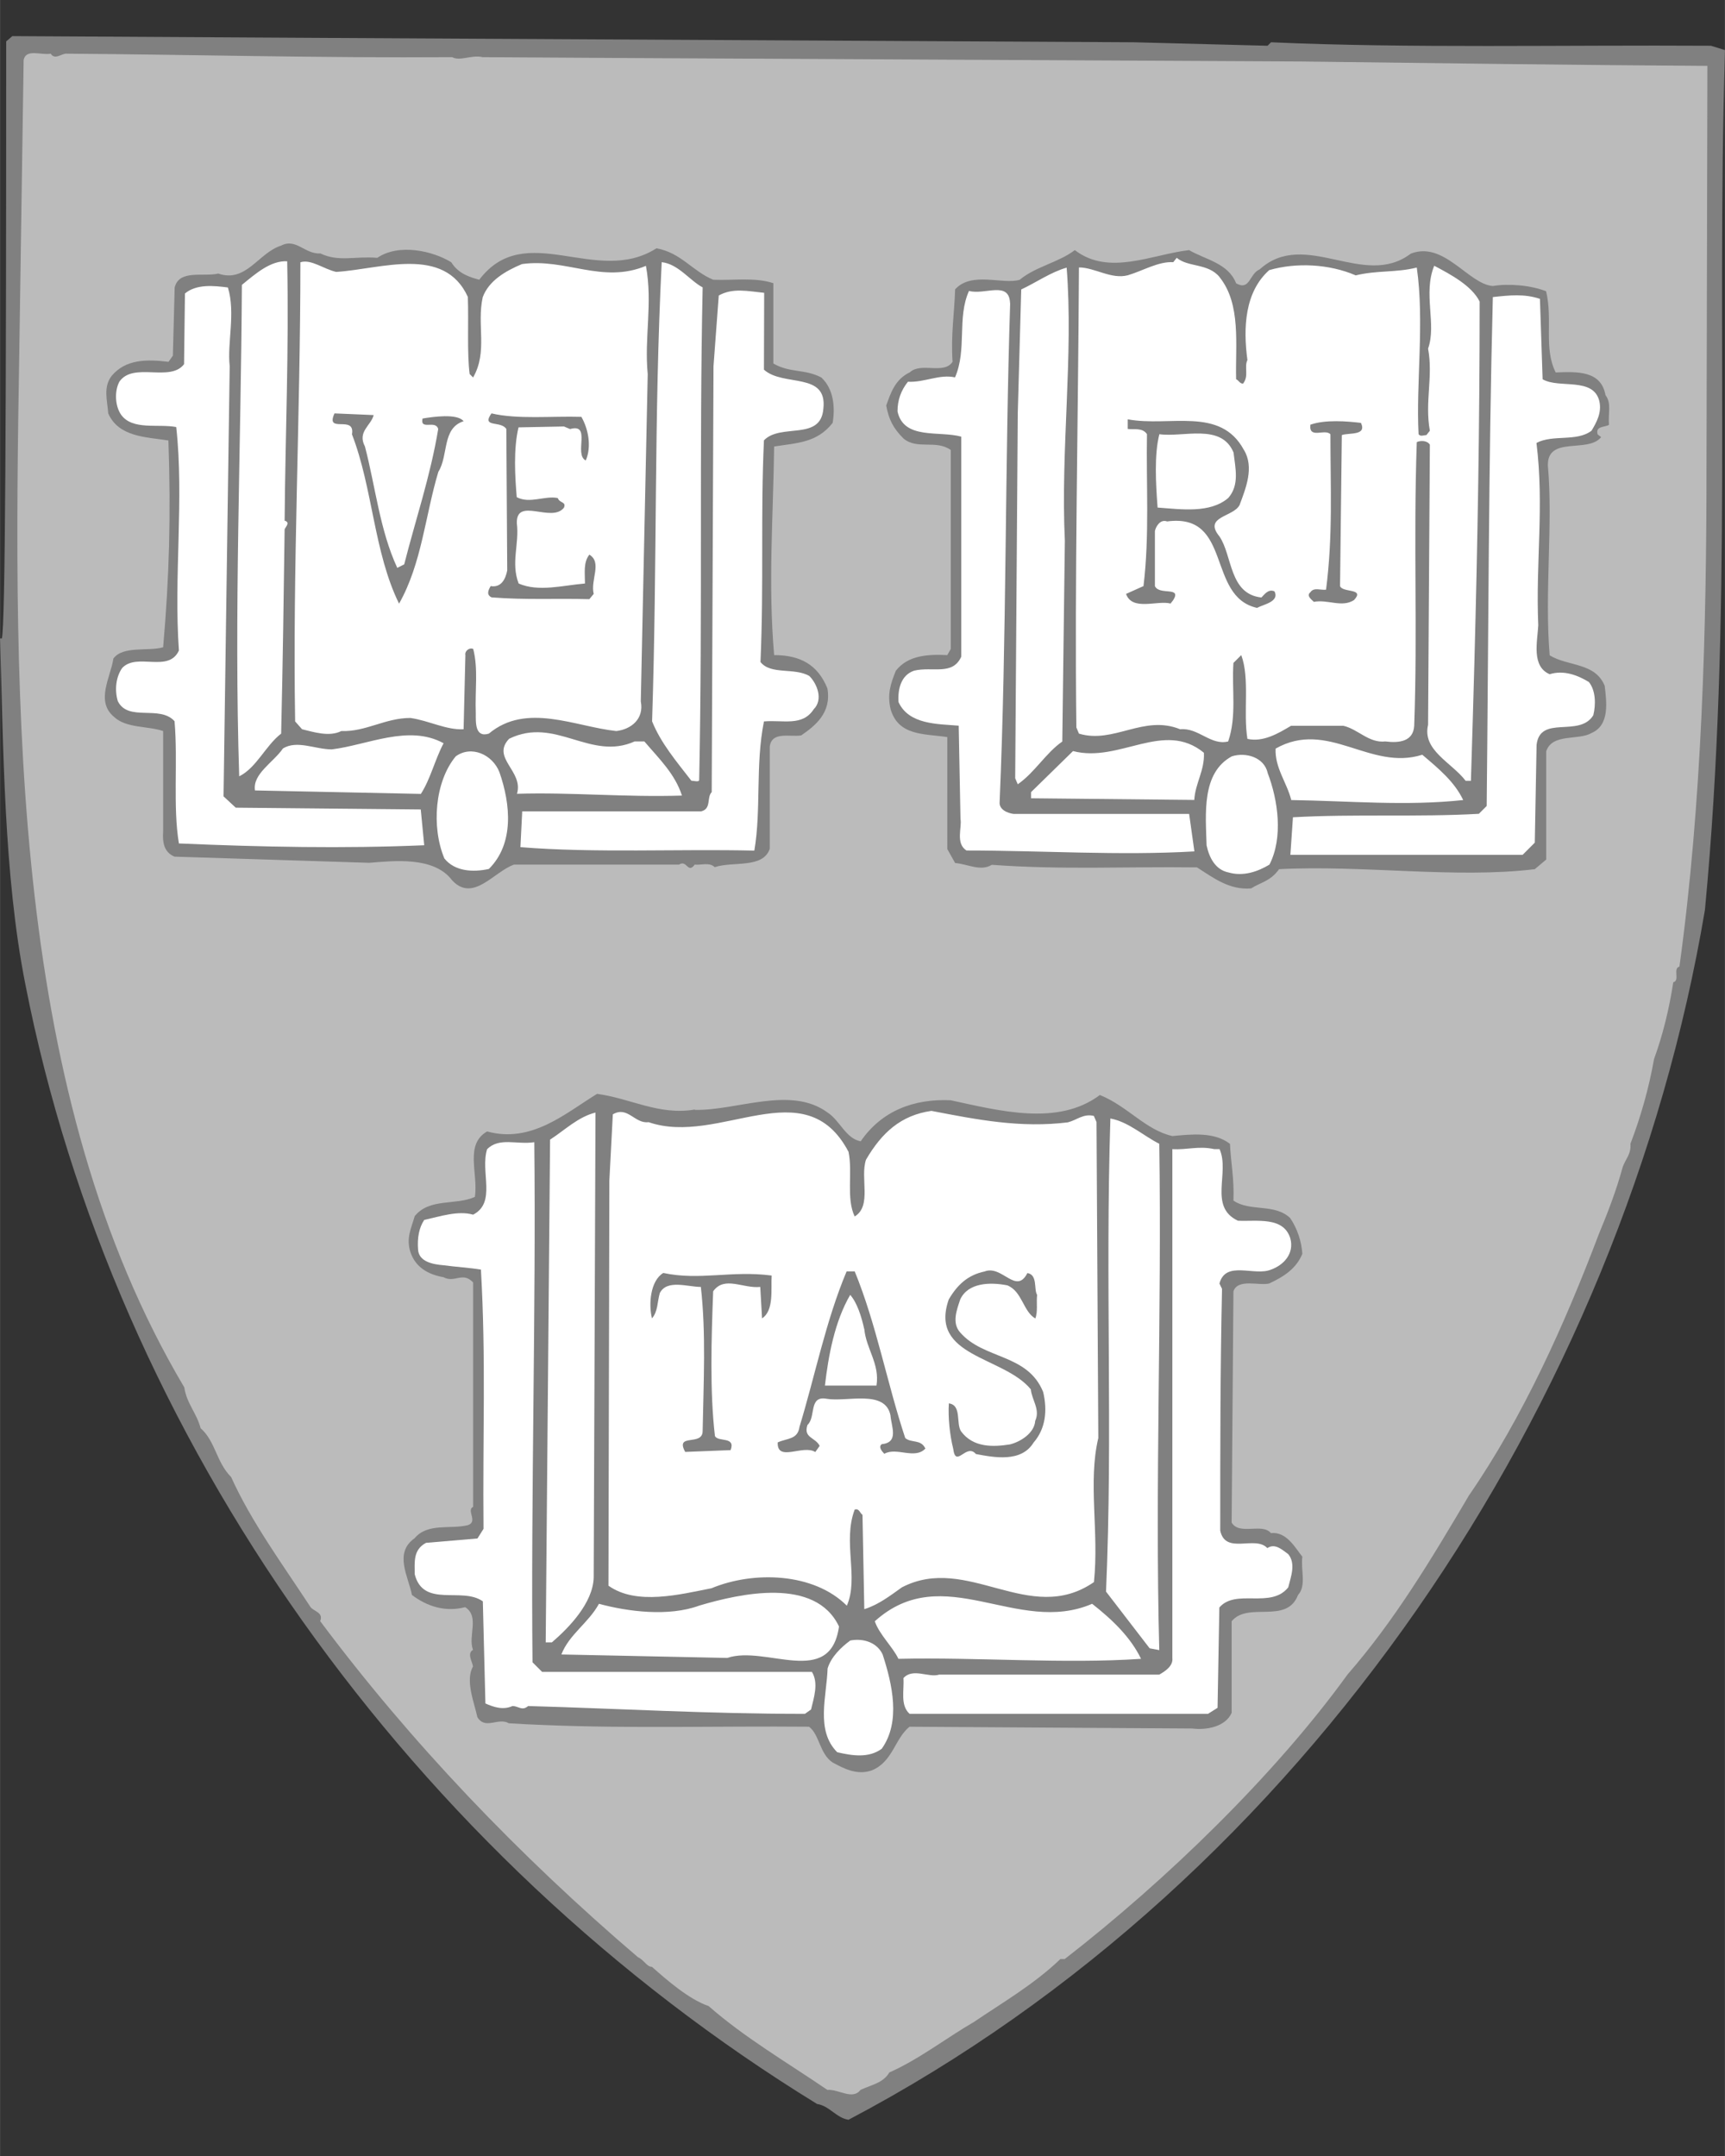
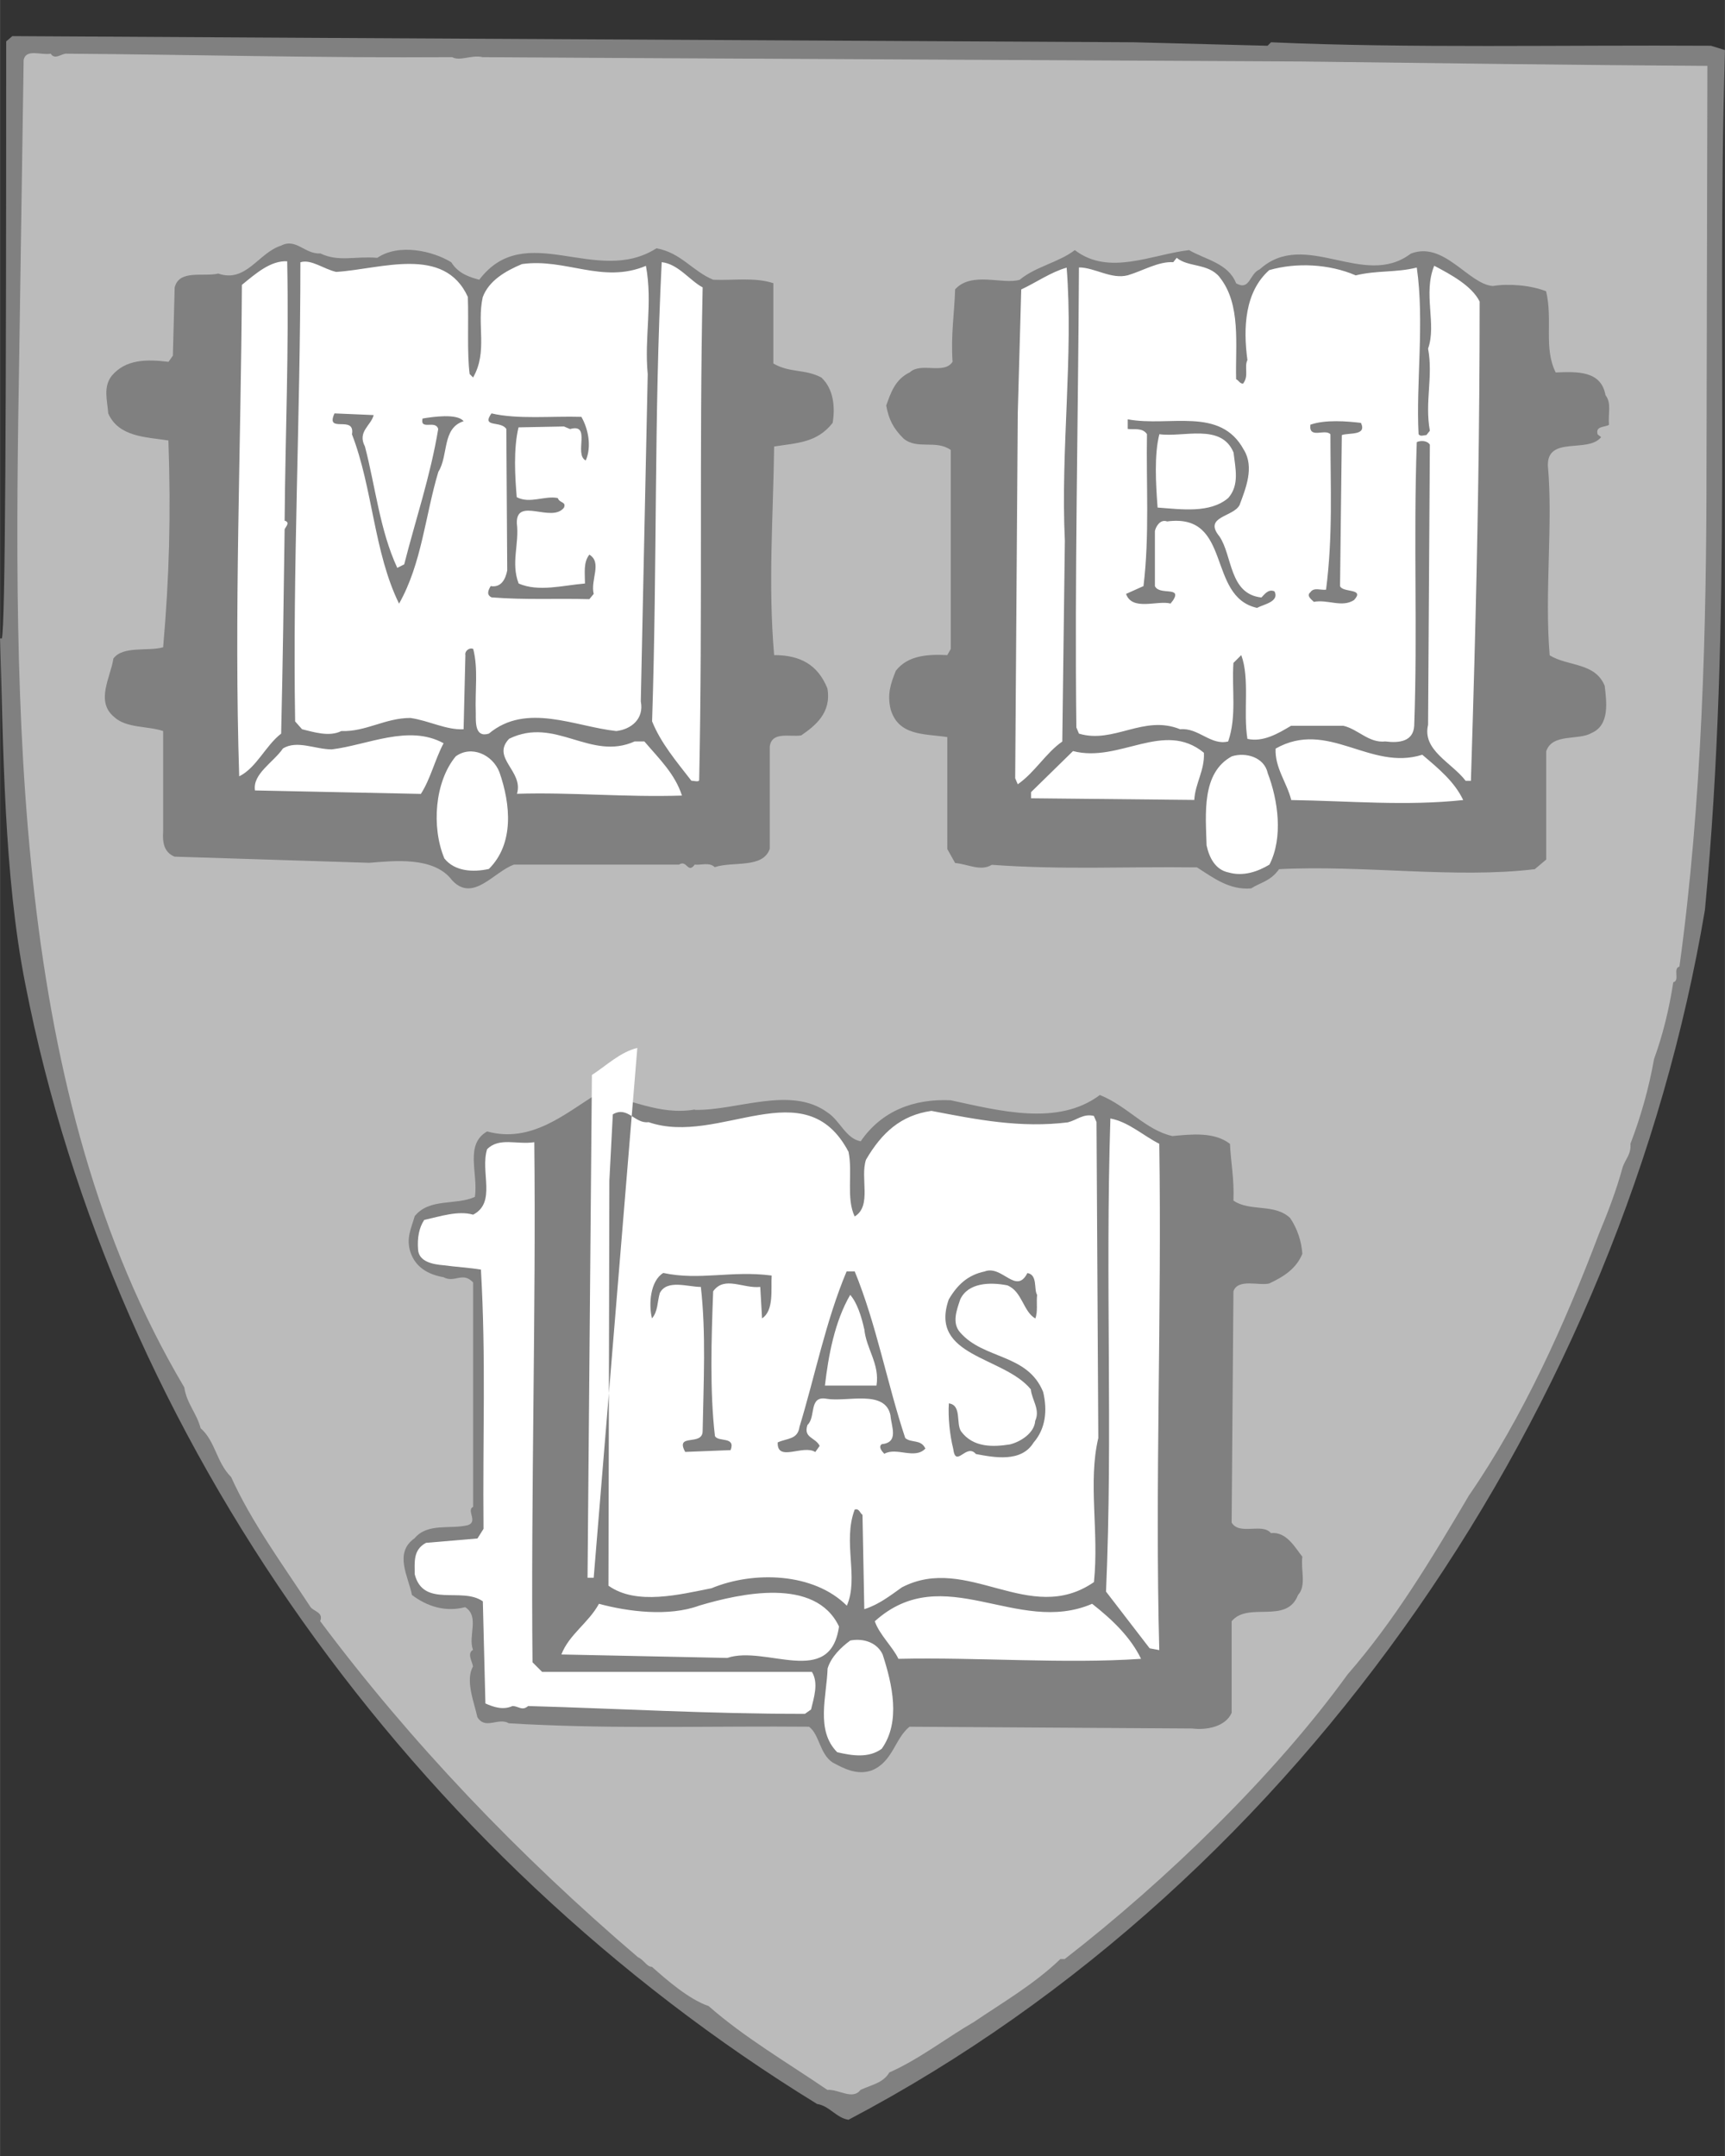
<svg xmlns="http://www.w3.org/2000/svg" xmlns:ns1="http://sodipodi.sourceforge.net/DTD/sodipodi-0.dtd" xmlns:ns2="http://www.inkscape.org/namespaces/inkscape" width="200" height="250" viewBox="0 0 15.42 19.276" version="1.1" id="svg16" ns1:docname="customer-6.svg" ns2:version="1.3.2 (091e20e, 2023-11-25, custom)">
  <rect x="0" y="0" width="15.42" height="19.276" fill="#333333" stroke="none" />
  <defs id="defs16" />
  <ns1:namedview id="namedview16" pagecolor="#ffffff" bordercolor="#000000" borderopacity="0.25" ns2:showpageshadow="2" ns2:pageopacity="0.0" ns2:pagecheckerboard="0" ns2:deskcolor="#d1d1d1" ns2:zoom="1.0341613" ns2:cx="886.22538" ns2:cy="553.58869" ns2:window-width="2999" ns2:window-height="1620" ns2:window-x="543" ns2:window-y="48" ns2:window-maximized="0" ns2:current-layer="g16" />
  <g fill-rule="evenodd" clip-rule="evenodd" id="g16">
    <path d="m 10.137,0.378 1.194,0.031 0.031,-0.031 c 1.225,0.055 2.622,0.023 3.933,0.031 l 0.125,0.039 C 15.342,3.094 15.491,5.498 15.241,8.135 14.5,12.537 11.675,16.798 7.585,18.952 7.476,18.936 7.414,18.827 7.304,18.811 3.683,16.587 1.022,12.865 0.226,8.799 0.031,7.816 0.031,6.668 2.45e-7,5.708 H 0.016 c 0.031,-0.11 0.039,-1.993 0.039,-5.338 l 0.055,-0.047 2.809,0.016 z" id="path2" ns1:nodetypes="ccccccccccccccc" style="fill:#808080;stroke-width:0.11" />
    <path d="m 0.601,0.48 c 1.1,0.008 2.271,0.039 3.441,0.031 0.07,0.039 0.172,-0.023 0.273,0 l 1.334,0.008 5.993,0.031 c 1.28,0.016 2.38,0.031 3.621,0.039 l -0.008,3.574 c 0,1.459 -0.039,3.005 -0.242,4.479 -0.062,0.016 0.008,0.125 -0.055,0.14 -0.039,0.25 -0.093,0.468 -0.172,0.687 -0.046,0.258 -0.117,0.512 -0.211,0.757 0.008,0.094 -0.047,0.14 -0.07,0.211 -0.055,0.203 -0.133,0.406 -0.211,0.593 -0.304,0.804 -0.679,1.639 -1.163,2.341 -0.336,0.57 -0.663,1.116 -1.085,1.6 -0.648,0.897 -1.623,1.842 -2.528,2.544 h -0.039 c -0.234,0.226 -0.531,0.398 -0.772,0.562 -0.242,0.14 -0.492,0.335 -0.757,0.452 -0.055,0.094 -0.156,0.109 -0.258,0.156 -0.07,0.094 -0.195,-0.008 -0.296,0 -0.367,-0.25 -0.741,-0.468 -1.061,-0.749 -0.179,-0.062 -0.375,-0.234 -0.507,-0.351 -0.047,0 -0.07,-0.062 -0.125,-0.086 -1.069,-0.913 -2.037,-1.928 -2.841,-3.005 0.031,-0.078 -0.055,-0.086 -0.086,-0.125 -0.25,-0.382 -0.531,-0.765 -0.71,-1.163 -0.133,-0.133 -0.14,-0.32 -0.273,-0.437 C 1.756,12.63 1.67,12.552 1.647,12.404 0.101,9.798 0.117,6.38 0.172,3.149 l 0.039,-2.614 c 0.023,-0.102 0.156,-0.039 0.242,-0.055 0.039,0.062 0.102,-0.008 0.148,0 z" fill="#900d35" id="path3" ns1:nodetypes="ccccccccccccccccccccccccccccccccc" style="fill:#bbbbbb;fill-opacity:1;stroke-width:0.11" />
    <path d="m 3.371,2.306 c 0.195,-0.133 0.5,-0.062 0.663,0.039 0.062,0.101 0.164,0.133 0.25,0.156 0.414,-0.546 1.046,0.062 1.584,-0.281 0.219,0.039 0.32,0.203 0.507,0.281 0.179,0.008 0.374,-0.024 0.538,0.031 v 0.718 c 0.148,0.086 0.281,0.047 0.429,0.125 0.109,0.101 0.125,0.265 0.101,0.406 -0.14,0.179 -0.32,0.179 -0.523,0.211 -0.008,0.632 -0.055,1.225 0,1.865 0.234,0 0.39,0.086 0.476,0.297 0.039,0.218 -0.109,0.335 -0.234,0.421 -0.101,0.016 -0.265,-0.039 -0.281,0.101 v 0.913 c -0.062,0.179 -0.328,0.109 -0.492,0.164 -0.047,-0.047 -0.125,-0.016 -0.179,-0.023 -0.062,0.086 -0.07,-0.047 -0.14,0 h -1.475 c -0.179,0.062 -0.367,0.343 -0.554,0.14 -0.164,-0.218 -0.531,-0.172 -0.741,-0.156 l -1.74,-0.055 c -0.094,-0.039 -0.109,-0.125 -0.102,-0.226 v -0.897 c -0.14,-0.047 -0.328,-0.024 -0.437,-0.125 -0.172,-0.14 -0.031,-0.359 -0.008,-0.523 0.086,-0.117 0.312,-0.062 0.445,-0.101 0.055,-0.632 0.07,-1.178 0.047,-1.849 -0.203,-0.031 -0.445,-0.031 -0.538,-0.242 -0.008,-0.117 -0.047,-0.234 0.031,-0.336 C 1.124,3.211 1.311,3.211 1.506,3.235 l 0.039,-0.055 0.016,-0.609 c 0.039,-0.164 0.257,-0.094 0.39,-0.125 0.25,0.086 0.359,-0.187 0.562,-0.25 0.133,-0.07 0.211,0.078 0.351,0.07 0.164,0.078 0.304,0.023 0.507,0.039 z m 7.258,-0.07 c 0.148,0.086 0.351,0.117 0.421,0.297 0.125,0.07 0.117,-0.086 0.211,-0.125 0.406,-0.367 0.929,0.179 1.35,-0.14 0.297,-0.117 0.515,0.273 0.734,0.289 0.14,-0.023 0.336,-0.008 0.476,0.047 0.062,0.257 -0.024,0.507 0.086,0.726 0.195,-0.008 0.406,-0.016 0.445,0.203 0.055,0.07 0.023,0.156 0.031,0.265 -0.031,0.023 -0.125,0.008 -0.101,0.086 l 0.031,0.024 c -0.117,0.148 -0.484,-0.016 -0.476,0.257 0.047,0.515 -0.031,1.132 0.016,1.694 0.164,0.101 0.406,0.062 0.492,0.273 0.016,0.14 0.047,0.351 -0.117,0.421 -0.117,0.07 -0.351,0 -0.406,0.164 v 0.968 l -0.102,0.086 c -0.71,0.086 -1.537,-0.039 -2.286,0 -0.078,0.109 -0.164,0.117 -0.25,0.172 -0.195,0.016 -0.336,-0.094 -0.484,-0.188 -0.648,-0.008 -1.202,0.023 -1.834,-0.023 -0.101,0.062 -0.218,-0.008 -0.328,-0.016 l -0.07,-0.125 V 6.59 c -0.203,-0.031 -0.437,-0.008 -0.507,-0.25 -0.031,-0.133 0,-0.226 0.047,-0.343 0.109,-0.14 0.289,-0.148 0.46,-0.14 l 0.031,-0.055 V 4.023 c -0.133,-0.094 -0.297,0 -0.421,-0.101 -0.094,-0.093 -0.133,-0.172 -0.156,-0.296 0.039,-0.109 0.078,-0.234 0.211,-0.297 0.101,-0.094 0.304,0.023 0.382,-0.094 -0.016,-0.242 0.016,-0.429 0.023,-0.648 0.148,-0.164 0.429,-0.039 0.578,-0.086 0.14,-0.117 0.351,-0.156 0.492,-0.265 0.304,0.234 0.687,0.039 1.022,1.1e-4 z" id="path4" style="fill:#808080;stroke-width:0.11" />
    <path d="m 10.902,2.478 c 0.195,0.242 0.14,0.609 0.148,0.913 0.023,0.008 0.031,0.039 0.062,0.039 0.055,-0.07 0.008,-0.148 0.039,-0.211 -0.039,-0.289 -0.024,-0.609 0.195,-0.804 0.242,-0.07 0.538,-0.055 0.773,0.047 0.195,-0.047 0.359,-0.023 0.546,-0.07 0.07,0.484 -0.008,1.038 0.016,1.49 0.016,0.024 0.047,0.008 0.07,0.008 l 0.031,-0.039 c -0.047,-0.258 0.031,-0.484 -0.016,-0.734 0.078,-0.219 -0.047,-0.492 0.055,-0.741 0.148,0.078 0.336,0.179 0.406,0.32 0,1.12 -0.018,2.141 -0.047,3.228 -0.009,0.344 -0.02,0.695 -0.031,1.057 h -0.047 c -0.125,-0.164 -0.39,-0.273 -0.336,-0.5 l 0.016,-2.505 c -0.023,-0.039 -0.086,-0.039 -0.117,-0.023 -0.031,0.905 0.008,1.686 -0.023,2.536 -0.008,0.14 -0.133,0.156 -0.258,0.14 -0.148,0.016 -0.242,-0.109 -0.375,-0.14 h -0.468 c -0.117,0.07 -0.25,0.148 -0.39,0.117 -0.039,-0.242 0.023,-0.538 -0.055,-0.749 l -0.07,0.07 c -0.016,0.234 0.031,0.476 -0.047,0.702 -0.156,0.039 -0.265,-0.125 -0.429,-0.109 -0.328,-0.133 -0.593,0.133 -0.905,0.039 l -0.023,-0.055 c -0.016,-1.342 0.016,-2.724 0.023,-4.113 0.14,0 0.289,0.109 0.437,0.07 0.133,-0.039 0.273,-0.125 0.406,-0.117 l 0.031,-0.039 c 0.102,0.086 0.281,0.047 0.383,0.172 z M 2.567,2.337 c 0.016,0.812 -0.016,1.506 -0.023,2.318 0.054,0.016 0.008,0.055 0,0.078 -0.008,0.593 -0.016,1.186 -0.031,1.826 -0.141,0.109 -0.219,0.304 -0.375,0.382 -0.047,-1.452 0.016,-2.934 0.024,-4.394 0.125,-0.102 0.257,-0.219 0.406,-0.211 z m 1.615,0.32 c 0.008,0.226 -0.008,0.5 0.016,0.687 l 0.031,0.031 c 0.133,-0.234 0.031,-0.468 0.086,-0.718 0.055,-0.148 0.203,-0.234 0.351,-0.296 0.39,-0.055 0.718,0.179 1.108,0.016 0.062,0.336 -0.016,0.64 0.016,0.968 l -0.062,2.926 c 0.031,0.156 -0.086,0.25 -0.219,0.265 -0.367,-0.039 -0.804,-0.258 -1.139,0.023 -0.125,0.039 -0.117,-0.101 -0.117,-0.179 -0.008,-0.211 0.023,-0.398 -0.023,-0.578 -0.039,-0.016 -0.078,0.023 -0.07,0.055 l -0.016,0.663 c -0.156,0.008 -0.312,-0.078 -0.476,-0.101 -0.226,0 -0.398,0.125 -0.617,0.117 -0.109,0.055 -0.25,0.008 -0.351,-0.016 l -0.062,-0.07 c -0.023,-1.366 0.047,-2.747 0.047,-4.105 0.094,-0.031 0.211,0.062 0.32,0.086 0.397,-0.024 0.967,-0.242 1.178,0.226 z m 2.099,-0.086 c -0.031,1.444 0,2.887 -0.031,4.401 0,0.024 -0.047,0.008 -0.07,0.008 -0.133,-0.172 -0.273,-0.336 -0.351,-0.531 0.047,-1.444 0.016,-2.7 0.086,-4.105 0.148,0.016 0.25,0.164 0.367,0.226 z m 3.254,-0.179 c 0.062,0.788 -0.055,1.631 -0.016,2.443 l -0.023,1.795 c -0.148,0.102 -0.242,0.273 -0.398,0.382 l -0.023,-0.054 0.023,-3.262 0.031,-1.108 c 0.133,-0.062 0.266,-0.156 0.406,-0.195 z" fill="#ffffff" id="path5" ns1:nodetypes="cccccccccccccsccccccccccccccccccccccccccccccccccccccccccccccccccccccccccccccc" style="stroke-width:0.11" />
-     <path d="m 2.037,2.571 c 0.07,0.226 -0.008,0.499 0.016,0.702 l -0.055,3.847 0.109,0.101 1.654,0.016 0.031,0.32 c -0.718,0.031 -1.452,0.016 -2.193,-0.016 -0.055,-0.328 -0.008,-0.734 -0.039,-1.093 -0.133,-0.148 -0.414,0.008 -0.507,-0.179 -0.031,-0.102 -0.016,-0.219 0.039,-0.297 0.133,-0.14 0.414,0.047 0.507,-0.156 -0.047,-0.663 0.047,-1.358 -0.024,-1.998 -0.164,-0.031 -0.39,0.031 -0.492,-0.109 -0.055,-0.078 -0.062,-0.211 -0.016,-0.297 0.125,-0.179 0.453,0.008 0.578,-0.156 l 0.008,-0.632 c 0.102,-0.086 0.258,-0.07 0.382,-0.054 z m 4.792,0.734 c 0.172,0.156 0.57,0.016 0.531,0.351 -0.024,0.289 -0.382,0.125 -0.531,0.281 -0.031,0.671 0,1.272 -0.031,1.982 0.093,0.117 0.304,0.047 0.437,0.125 0.07,0.07 0.125,0.211 0.039,0.297 -0.101,0.156 -0.273,0.094 -0.445,0.109 -0.078,0.39 -0.023,0.788 -0.086,1.155 -0.679,-0.016 -1.428,0.023 -2.091,-0.031 l 0.016,-0.32 h 1.6 c 0.094,-0.023 0.047,-0.125 0.094,-0.172 l 0.016,-3.808 0.047,-0.632 c 0.125,-0.07 0.258,-0.039 0.406,-0.024 z m 2.201,-0.593 c -0.047,1.444 -0.031,2.989 -0.094,4.456 -0.008,0.07 0.07,0.102 0.125,0.109 h 1.569 l 0.047,0.335 c -0.663,0.039 -1.374,-0.008 -2.037,-0.008 -0.101,-0.062 -0.039,-0.211 -0.054,-0.281 l -0.016,-0.835 c -0.187,-0.016 -0.445,-0.008 -0.538,-0.211 -0.008,-0.117 0.023,-0.242 0.14,-0.281 0.164,-0.039 0.343,0.047 0.421,-0.125 v -1.967 c -0.195,-0.055 -0.515,0.031 -0.57,-0.226 0,-0.101 0.031,-0.187 0.093,-0.265 0.148,0.008 0.281,-0.07 0.421,-0.039 0.109,-0.25 0.016,-0.531 0.125,-0.773 0.14,0.039 0.359,-0.094 0.367,0.109 z m 4.76,0.679 c 0.148,0.086 0.453,-0.023 0.507,0.195 0.023,0.102 -0.023,0.187 -0.07,0.265 -0.133,0.101 -0.343,0.031 -0.492,0.109 0.07,0.57 -0.008,1.061 0.016,1.631 -0.008,0.148 -0.062,0.367 0.102,0.437 0.125,-0.039 0.25,0.008 0.351,0.07 0.062,0.078 0.062,0.203 0.039,0.297 -0.125,0.203 -0.476,-0.008 -0.507,0.265 l -0.016,0.874 -0.109,0.109 h -2.076 l 0.023,-0.336 c 0.546,-0.031 1.116,0 1.662,-0.031 l 0.07,-0.07 c 0.016,-1.483 0.016,-3.044 0.055,-4.55 0.148,-0.016 0.281,-0.031 0.421,0.016 z" fill="#ffffff" id="path6" style="stroke-width:0.11" />
    <path d="m 3.34,3.711 c -0.023,0.094 -0.148,0.148 -0.078,0.281 0.094,0.359 0.133,0.749 0.289,1.085 l 0.062,-0.031 c 0.101,-0.398 0.234,-0.788 0.304,-1.21 -0.023,-0.086 -0.164,0.016 -0.14,-0.094 0.094,-0.016 0.312,-0.047 0.367,0.024 -0.195,0.062 -0.133,0.304 -0.226,0.453 -0.117,0.39 -0.148,0.819 -0.351,1.178 -0.226,-0.46 -0.234,-1.03 -0.421,-1.514 0.031,-0.179 -0.242,0 -0.156,-0.187 z m 1.857,0.016 c 0.062,0.109 0.093,0.265 0.039,0.39 -0.109,-0.055 0.054,-0.336 -0.14,-0.281 l -0.055,-0.023 -0.406,0.008 c -0.047,0.195 -0.031,0.445 -0.016,0.624 0.117,0.062 0.25,-0.016 0.367,0.008 0.016,0.047 0.078,0.031 0.055,0.086 -0.109,0.14 -0.429,-0.101 -0.421,0.14 0.023,0.187 -0.055,0.351 0.016,0.538 0.179,0.078 0.398,0.016 0.593,0 0,-0.094 -0.016,-0.187 0.039,-0.258 0.117,0.07 0.008,0.226 0.039,0.351 l -0.039,0.047 c -0.304,-0.008 -0.57,0.008 -0.874,-0.016 -0.047,-0.023 -0.031,-0.062 -0.008,-0.101 0.094,0.016 0.133,-0.062 0.148,-0.14 l -0.008,-1.264 c -0.047,-0.078 -0.226,-0.008 -0.133,-0.14 0.234,0.055 0.538,0.023 0.804,0.031 z m 5.923,0.296 c 0.094,0.156 0.016,0.343 -0.039,0.492 -0.055,0.109 -0.328,0.101 -0.18,0.281 0.117,0.172 0.086,0.515 0.375,0.546 0.031,-0.031 0.062,-0.078 0.117,-0.055 0.047,0.094 -0.101,0.117 -0.156,0.148 -0.453,-0.101 -0.218,-0.851 -0.804,-0.773 -0.062,-0.023 -0.101,0.047 -0.109,0.086 v 0.492 c 0.039,0.086 0.242,0 0.164,0.125 l -0.024,0.031 c -0.117,-0.031 -0.343,0.07 -0.398,-0.086 l 0.156,-0.07 c 0.055,-0.453 0.023,-0.921 0.031,-1.358 -0.039,-0.062 -0.125,-0.039 -0.172,-0.047 v -0.086 c 0.375,0.07 0.828,-0.117 1.038,0.273 z m 1.046,-0.242 c 0.055,0.117 -0.109,0.086 -0.171,0.109 l -0.016,1.35 c 0.023,0.062 0.226,0.016 0.125,0.125 -0.109,0.07 -0.234,-0.008 -0.359,0.016 -0.023,-0.023 -0.07,-0.055 -0.031,-0.086 0.031,-0.047 0.093,-0.016 0.14,-0.023 0.062,-0.484 0.039,-0.913 0.039,-1.389 -0.047,-0.054 -0.195,0.047 -0.179,-0.086 0.133,-0.047 0.328,-0.031 0.452,-0.016 z" id="path7" style="fill:#808080;fill-opacity:1;stroke-width:0.11" />
    <path d="m 11.027,4.046 c 0.016,0.14 0.055,0.289 -0.047,0.406 -0.164,0.14 -0.421,0.101 -0.632,0.086 -0.016,-0.211 -0.031,-0.476 0.016,-0.656 0.211,0.031 0.554,-0.101 0.663,0.164 z m -7.062,2.599 c -0.078,0.148 -0.117,0.32 -0.203,0.453 l -1.483,-0.031 c -0.023,-0.148 0.164,-0.25 0.25,-0.375 0.125,-0.078 0.289,0.008 0.437,0.008 0.32,-0.039 0.687,-0.226 0.999,-0.055 z m 1.709,-0.016 h 0.086 c 0.133,0.156 0.273,0.289 0.336,0.484 -0.515,0.016 -0.991,-0.031 -1.475,-0.016 0.062,-0.203 -0.234,-0.32 -0.07,-0.492 0.414,-0.203 0.726,0.203 1.124,0.023 z m 5.088,0.102 c 0.008,0.156 -0.078,0.273 -0.086,0.421 l -1.459,-0.015 v -0.055 l 0.375,-0.367 c 0.414,0.109 0.812,-0.281 1.171,0.016 z m 1.951,0.016 c 0.148,0.125 0.289,0.242 0.367,0.406 -0.515,0.055 -1.007,0.008 -1.537,0 -0.039,-0.156 -0.148,-0.289 -0.14,-0.46 0.468,-0.265 0.843,0.203 1.311,0.055 z m -8.249,0.156 c 0.101,0.289 0.133,0.64 -0.094,0.866 -0.14,0.031 -0.305,0.023 -0.398,-0.094 -0.117,-0.281 -0.086,-0.687 0.102,-0.913 0.14,-0.101 0.328,-0.016 0.39,0.141 z m 6.868,0.008 c 0.093,0.242 0.14,0.578 0.016,0.819 -0.102,0.062 -0.234,0.109 -0.367,0.07 -0.117,-0.024 -0.172,-0.133 -0.195,-0.242 -0.008,-0.281 -0.047,-0.648 0.226,-0.796 0.125,-0.039 0.288,0.008 0.32,0.148 z" fill="#ffffff" id="path8" style="stroke-width:0.11" />
    <path d="m 6.212,9.923 c 0.375,0.008 0.858,-0.219 1.186,0.024 0.109,0.07 0.164,0.234 0.296,0.257 0.187,-0.273 0.476,-0.382 0.804,-0.367 0.437,0.094 0.96,0.234 1.334,-0.047 0.25,0.101 0.406,0.312 0.648,0.367 0.172,-0.016 0.375,-0.039 0.515,0.07 0.008,0.172 0.039,0.312 0.031,0.507 0.148,0.102 0.367,0.023 0.507,0.156 0.064,0.095 0.101,0.206 0.109,0.32 -0.055,0.133 -0.164,0.203 -0.296,0.265 -0.086,0.023 -0.281,-0.047 -0.32,0.07 l -0.016,2.068 c 0.07,0.117 0.273,0 0.351,0.094 0.14,-0.016 0.218,0.133 0.281,0.211 -0.016,0.117 0.039,0.258 -0.039,0.343 -0.102,0.265 -0.445,0.055 -0.593,0.234 v 0.819 c -0.055,0.125 -0.226,0.156 -0.351,0.14 l -2.529,-0.016 c -0.133,0.109 -0.148,0.312 -0.336,0.39 -0.133,0.047 -0.25,-0.016 -0.351,-0.07 -0.117,-0.078 -0.117,-0.25 -0.211,-0.32 -0.819,-0.007 -1.583,0.017 -2.368,-0.015 -0.105,-0.004 -0.21,-0.009 -0.316,-0.016 -0.094,-0.055 -0.211,0.062 -0.281,-0.055 -0.031,-0.14 -0.109,-0.328 -0.039,-0.453 -0.008,-0.047 -0.055,-0.117 0,-0.148 -0.047,-0.125 0.062,-0.297 -0.07,-0.382 -0.179,0.047 -0.343,-0.008 -0.476,-0.109 -0.031,-0.164 -0.164,-0.375 0.024,-0.507 0.117,-0.14 0.32,-0.078 0.476,-0.117 0.094,-0.031 -0.016,-0.133 0.047,-0.164 v -2.006 c -0.094,-0.101 -0.164,0.008 -0.265,-0.047 -0.133,-0.023 -0.25,-0.086 -0.296,-0.226 -0.039,-0.125 0.008,-0.211 0.039,-0.32 0.133,-0.164 0.367,-0.094 0.538,-0.172 0.031,-0.211 -0.094,-0.468 0.109,-0.585 0.398,0.109 0.702,-0.164 0.983,-0.336 0.297,0.039 0.554,0.195 0.874,0.14 z" id="path9" ns1:nodetypes="cccccccccccccccccccccccsccccccccccccccccc" style="fill:#808080;stroke-width:0.11" />
-     <path d="m 9.552,10.032 c 0.07,-0.016 0.133,-0.078 0.226,-0.055 l 0.024,0.055 0.016,2.825 c -0.094,0.398 0.008,0.835 -0.039,1.288 -0.577,0.398 -1.131,-0.258 -1.717,0.047 -0.109,0.078 -0.211,0.156 -0.336,0.195 l -0.016,-0.843 c -0.023,-0.016 -0.031,-0.062 -0.07,-0.047 -0.109,0.289 0.039,0.609 -0.07,0.859 -0.297,-0.297 -0.835,-0.312 -1.21,-0.156 -0.281,0.055 -0.671,0.156 -0.921,-0.023 l 0.008,-3.621 0.031,-0.593 c 0.133,-0.078 0.195,0.086 0.32,0.07 0.632,0.218 1.397,-0.476 1.787,0.265 0.039,0.187 -0.023,0.414 0.055,0.578 0.156,-0.094 0.047,-0.343 0.101,-0.507 0.141,-0.242 0.312,-0.398 0.585,-0.437 0.406,0.078 0.796,0.156 1.225,0.102 z m -4.245,4.074 c -0.008,0.226 -0.219,0.445 -0.374,0.578 h -0.055 l 0.039,-4.495 c 0.133,-0.086 0.25,-0.203 0.406,-0.242 z" fill="#ffffff" id="path10" style="stroke-width:0.11" />
+     <path d="m 9.552,10.032 c 0.07,-0.016 0.133,-0.078 0.226,-0.055 l 0.024,0.055 0.016,2.825 c -0.094,0.398 0.008,0.835 -0.039,1.288 -0.577,0.398 -1.131,-0.258 -1.717,0.047 -0.109,0.078 -0.211,0.156 -0.336,0.195 l -0.016,-0.843 c -0.023,-0.016 -0.031,-0.062 -0.07,-0.047 -0.109,0.289 0.039,0.609 -0.07,0.859 -0.297,-0.297 -0.835,-0.312 -1.21,-0.156 -0.281,0.055 -0.671,0.156 -0.921,-0.023 l 0.008,-3.621 0.031,-0.593 c 0.133,-0.078 0.195,0.086 0.32,0.07 0.632,0.218 1.397,-0.476 1.787,0.265 0.039,0.187 -0.023,0.414 0.055,0.578 0.156,-0.094 0.047,-0.343 0.101,-0.507 0.141,-0.242 0.312,-0.398 0.585,-0.437 0.406,0.078 0.796,0.156 1.225,0.102 z m -4.245,4.074 h -0.055 l 0.039,-4.495 c 0.133,-0.086 0.25,-0.203 0.406,-0.242 z" fill="#ffffff" id="path10" style="stroke-width:0.11" />
    <path d="m 7.64,11.366 c 0.195,0.476 0.289,0.999 0.452,1.491 0.055,0.047 0.14,0.008 0.18,0.094 -0.094,0.101 -0.258,-0.016 -0.367,0.047 -0.023,-0.024 -0.055,-0.063 -0.023,-0.086 0.156,-0.016 0.086,-0.156 0.078,-0.258 -0.047,-0.234 -0.39,-0.117 -0.57,-0.148 -0.164,-0.031 -0.094,0.164 -0.172,0.234 -0.039,0.117 0.07,0.109 0.109,0.187 l -0.039,0.055 c -0.109,-0.07 -0.343,0.094 -0.336,-0.086 0.086,-0.039 0.179,-0.024 0.195,-0.14 0.14,-0.46 0.234,-0.944 0.421,-1.389 h 0.07 z" id="path11" style="fill:#808080;fill-opacity:1;stroke-width:0.11" />
    <path d="m 10.363,10.227 c 0.023,1.514 -0.039,3.051 0,4.526 l -0.086,-0.016 -0.39,-0.507 c 0.062,-1.42 -0.008,-2.747 0.039,-4.23 0.164,0.031 0.296,0.156 0.437,0.226 z m -5.587,-0.016 c 0.016,1.475 -0.031,3.184 -0.016,4.651 l 0.086,0.086 h 2.412 c 0.062,0.102 0.016,0.234 -0.008,0.336 l -0.055,0.039 c -0.874,0 -1.654,-0.047 -2.474,-0.07 -0.055,0.047 -0.086,0 -0.14,0 -0.086,0.039 -0.172,0.008 -0.242,-0.023 l -0.023,-0.913 c -0.187,-0.133 -0.531,0.062 -0.609,-0.242 0,-0.109 -0.016,-0.218 0.101,-0.281 l 0.46,-0.039 0.054,-0.086 c -0.008,-0.843 0.023,-1.506 -0.023,-2.318 -0.094,-0.016 -0.226,-0.024 -0.336,-0.039 -0.094,-0.008 -0.219,-0.031 -0.226,-0.14 -0.008,-0.101 0.008,-0.195 0.055,-0.265 0.14,-0.031 0.304,-0.086 0.437,-0.047 0.211,-0.109 0.062,-0.382 0.125,-0.585 0.109,-0.11 0.265,-0.039 0.422,-0.063 z" fill="#ffffff" id="path12" style="stroke-width:0.11" />
-     <path d="m 10.902,10.274 c 0.094,0.211 -0.101,0.515 0.164,0.64 0.172,0.008 0.406,-0.039 0.468,0.156 0.039,0.14 -0.062,0.242 -0.172,0.281 -0.148,0.062 -0.406,-0.086 -0.461,0.125 l 0.023,0.047 c -0.016,0.734 -0.016,1.436 -0.016,2.162 0.047,0.219 0.312,0.039 0.421,0.156 0.07,-0.047 0.133,0.016 0.187,0.054 0.07,0.086 0.023,0.203 0,0.297 -0.156,0.195 -0.468,0.008 -0.616,0.18 l -0.016,0.897 -0.086,0.054 H 8.131 c -0.086,-0.078 -0.047,-0.211 -0.055,-0.32 0.086,-0.094 0.226,0 0.32,-0.031 h 1.967 c 0.055,-0.031 0.125,-0.078 0.117,-0.148 v -4.55 c 0.133,0.008 0.234,-0.031 0.375,0 z" fill="#ffffff" id="path13" style="stroke-width:0.11" />
    <path d="m 9.185,11.382 c 0.093,0.016 0.055,0.148 0.086,0.195 -0.008,0.07 0.008,0.148 -0.016,0.211 -0.109,-0.062 -0.117,-0.242 -0.25,-0.296 -0.156,-0.031 -0.351,-0.024 -0.421,0.125 -0.031,0.094 -0.078,0.211 0,0.297 0.211,0.242 0.601,0.187 0.741,0.531 0.039,0.164 0.023,0.328 -0.086,0.453 -0.109,0.179 -0.351,0.133 -0.515,0.102 -0.086,-0.102 -0.18,0.133 -0.203,-0.047 -0.031,-0.125 -0.047,-0.281 -0.039,-0.406 0.117,0.016 0.062,0.179 0.109,0.25 0.109,0.148 0.289,0.14 0.437,0.117 0.094,-0.023 0.219,-0.101 0.226,-0.211 0.047,-0.101 -0.031,-0.187 -0.039,-0.281 -0.242,-0.297 -0.913,-0.289 -0.734,-0.804 0.078,-0.133 0.172,-0.219 0.32,-0.25 0.156,-0.062 0.281,0.211 0.382,0.016 z m -2.287,0.023 c -0.008,0.117 0.023,0.312 -0.086,0.382 l -0.016,-0.281 c -0.156,0.016 -0.32,-0.102 -0.421,0.039 -0.016,0.421 -0.031,0.897 0.016,1.295 0.031,0.055 0.187,0 0.14,0.125 l -0.406,0.016 c -0.094,-0.172 0.156,-0.047 0.156,-0.187 0.008,-0.437 0.031,-0.874 -0.016,-1.288 -0.117,0 -0.304,-0.07 -0.367,0.055 -0.023,0.078 -0.016,0.164 -0.07,0.226 -0.031,-0.125 -0.016,-0.335 0.101,-0.406 0.328,0.07 0.609,-0.024 0.968,0.023 z" id="path14" style="fill:#808080;fill-opacity:1;stroke-width:0.11" />
    <path d="m 7.726,11.881 c 0.016,0.179 0.14,0.312 0.109,0.507 h -0.461 c 0.031,-0.265 0.086,-0.57 0.226,-0.811 0.062,0.07 0.101,0.195 0.125,0.304 z m -0.226,2.661 c -0.078,0.554 -0.655,0.164 -0.999,0.281 l -1.483,-0.031 c 0.07,-0.18 0.242,-0.281 0.336,-0.453 0.257,0.07 0.624,0.117 0.897,0.016 0.367,-0.109 1.038,-0.258 1.249,0.187 z m 2.263,-0.203 c 0.179,0.141 0.343,0.297 0.437,0.492 -0.687,0.047 -1.467,-0.016 -2.169,0 -0.047,-0.102 -0.172,-0.219 -0.211,-0.336 0.616,-0.554 1.272,0.133 1.943,-0.156 z" fill="#ffffff" id="path15" style="stroke-width:0.11" />
    <path d="m 7.89,14.792 c 0.086,0.265 0.164,0.601 -0.008,0.843 -0.117,0.086 -0.265,0.062 -0.398,0.031 -0.195,-0.195 -0.094,-0.499 -0.086,-0.749 0.031,-0.102 0.117,-0.187 0.203,-0.25 0.125,-0.023 0.242,0.023 0.289,0.125 z" fill="#ffffff" id="path16" style="stroke-width:0.11" />
  </g>
</svg>